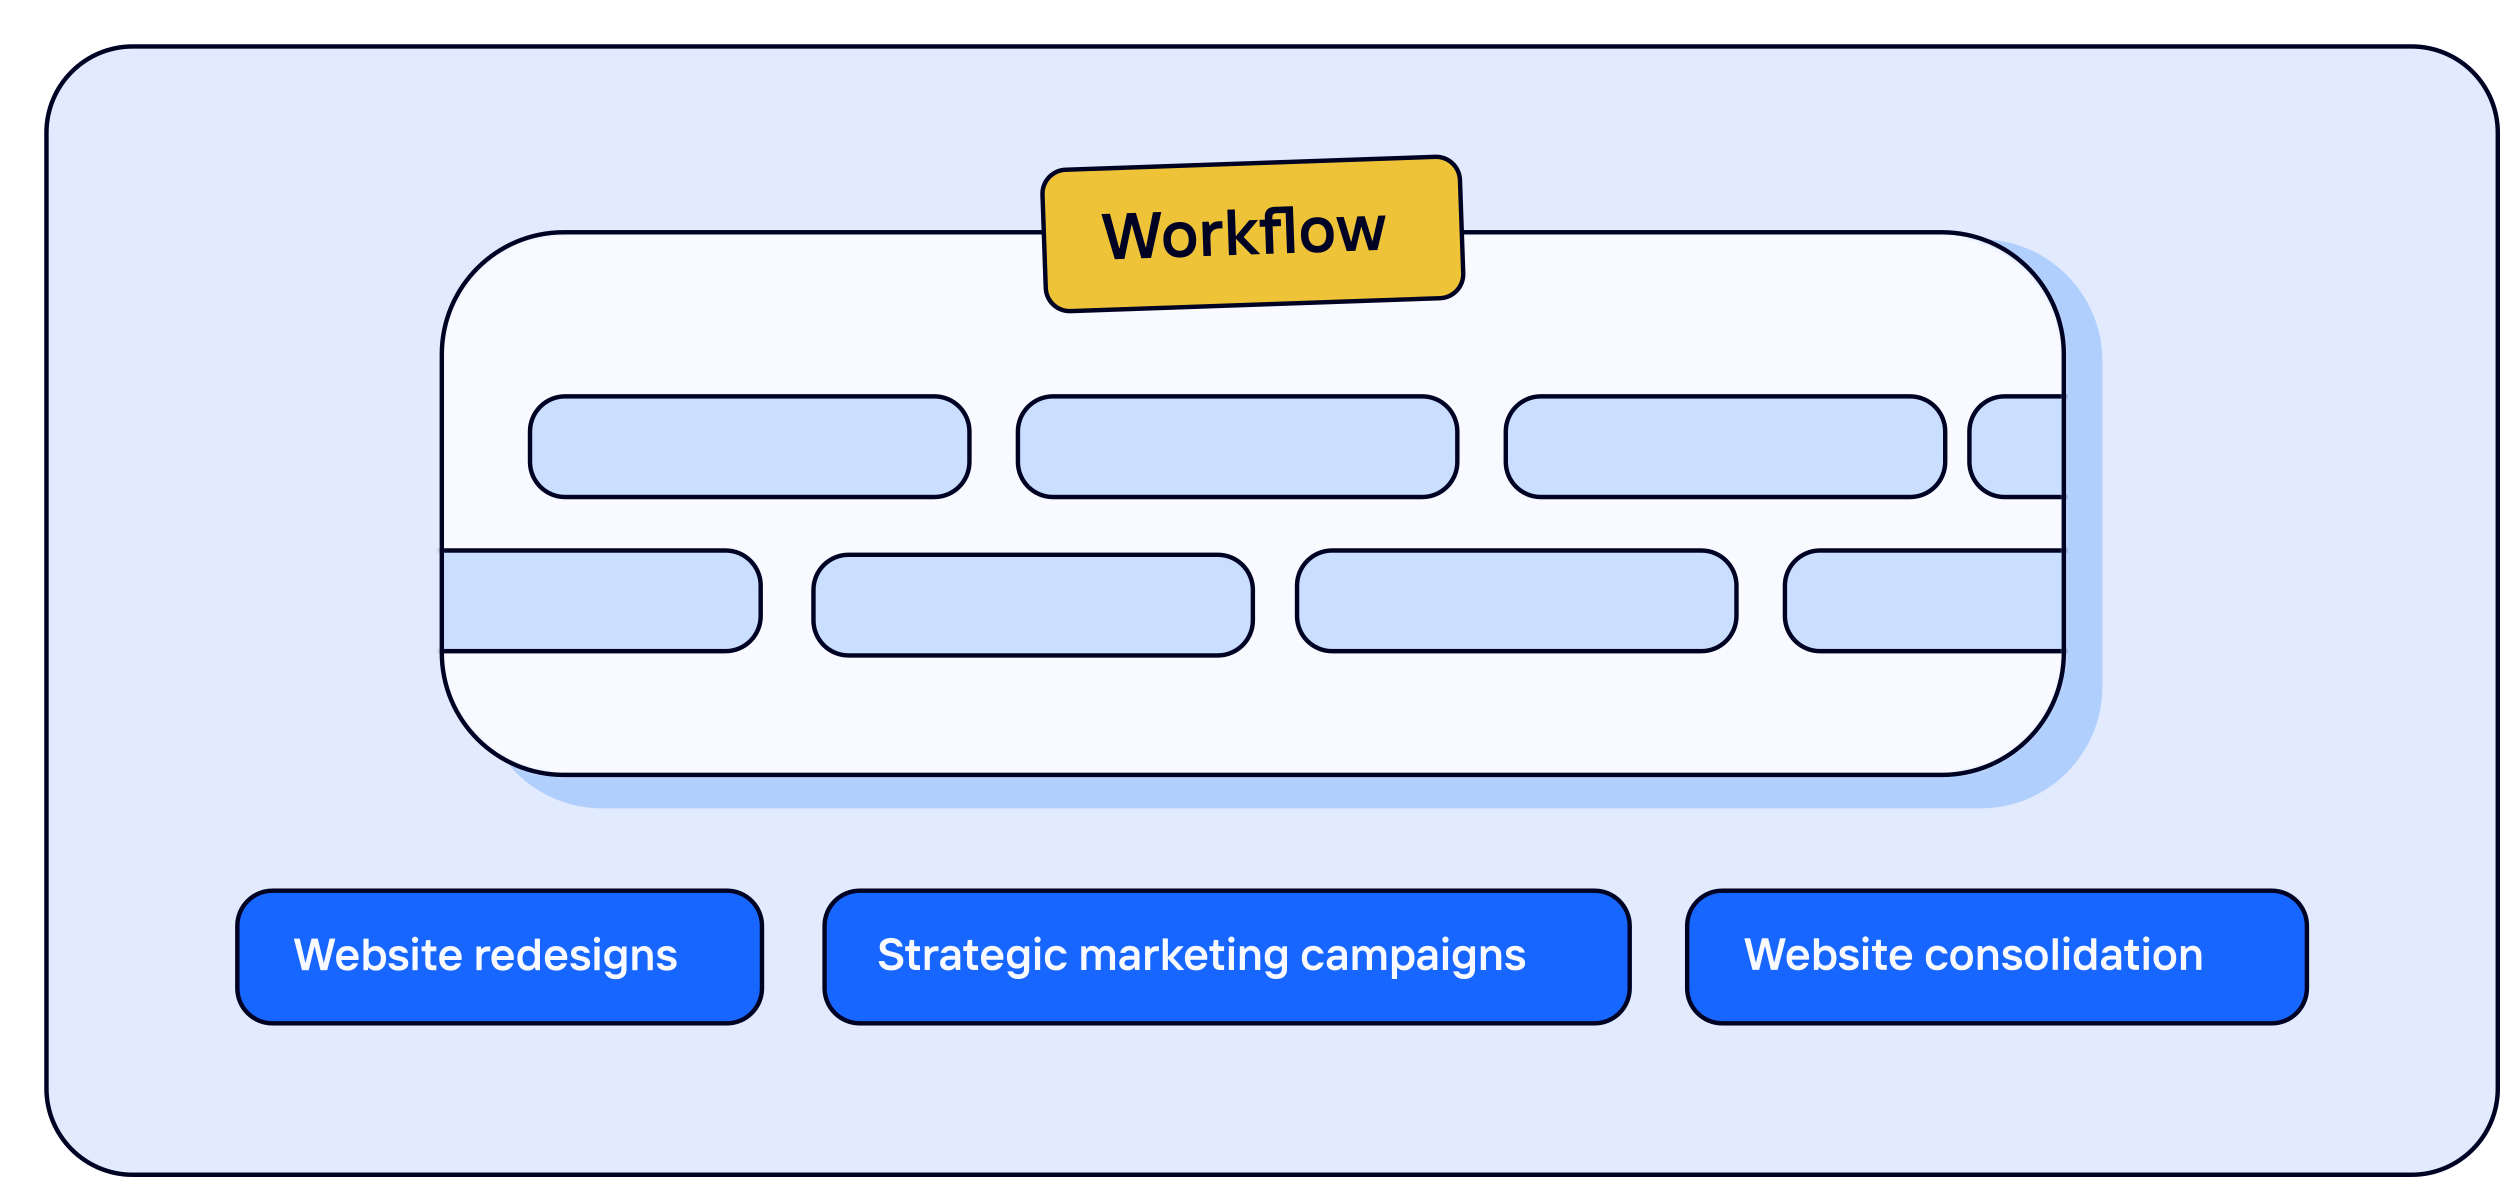
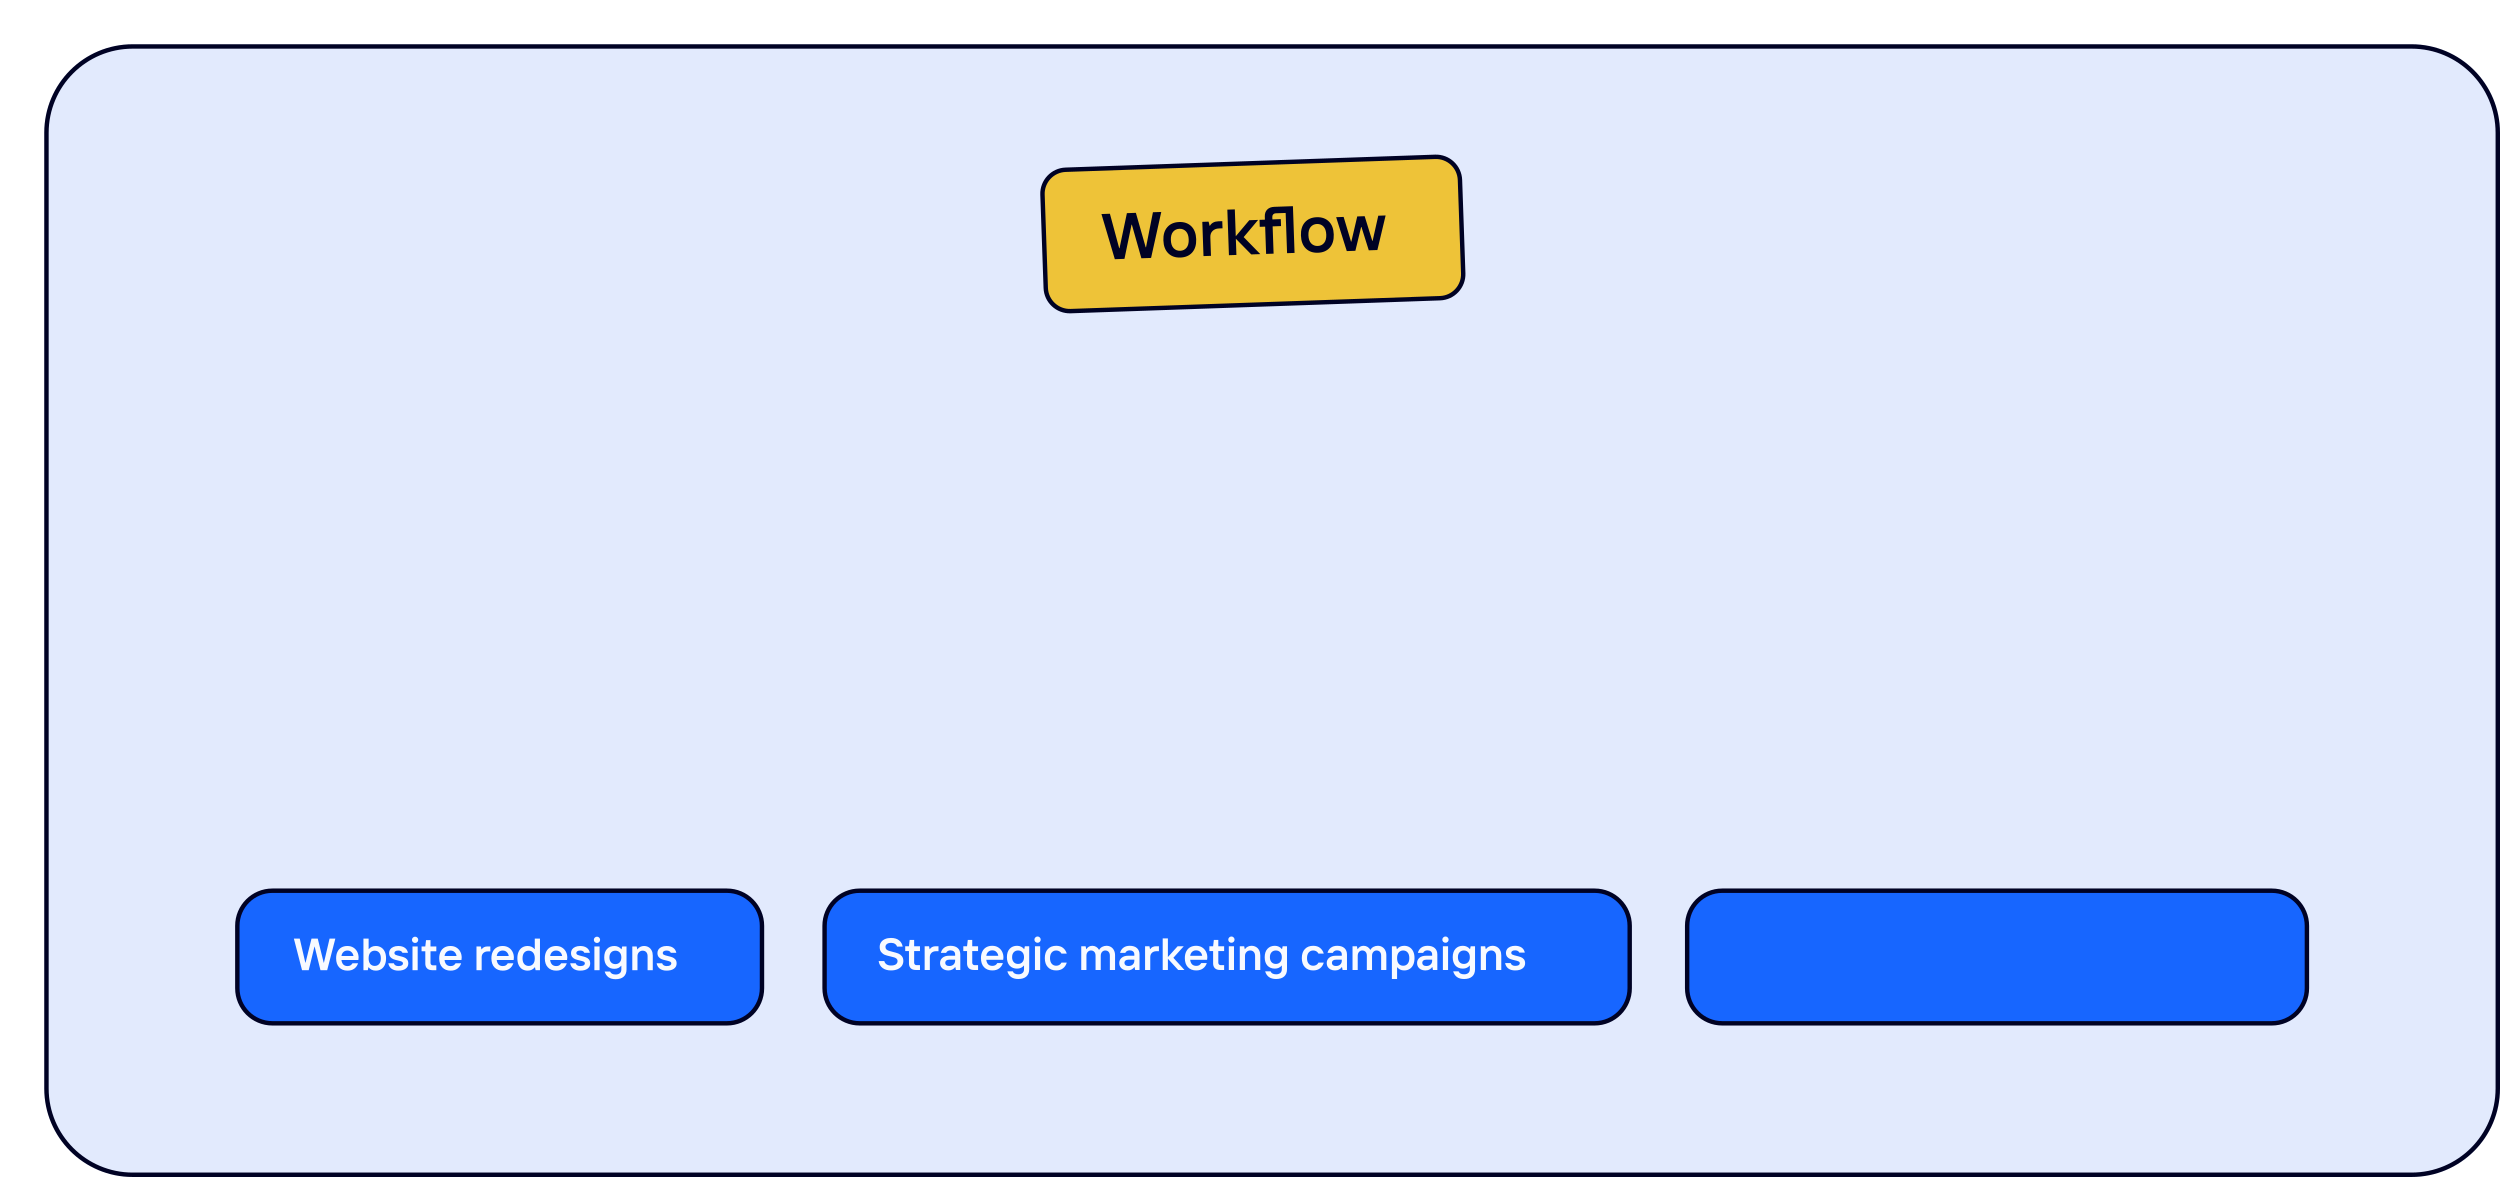
<svg xmlns="http://www.w3.org/2000/svg" width="565" height="266" viewBox="0 0 565 266" fill="none">
  <g filter="url(#filter0_d_2523_352)">
    <path d="M0 20C0 8.954 8.954 0 20 0H535C546.046 0 555 8.954 555 20V236C555 247.046 546.046 256 535 256H20C8.954 256 0 247.046 0 236V20Z" fill="#E2EAFD" />
    <path d="M0.5 20C0.5 9.23 9.23 0.5 20 0.5H535C545.77 0.5 554.5 9.23 554.5 20V236C554.5 246.77 545.77 255.5 535 255.5H20C9.23 255.5 0.5 246.77 0.5 236V20Z" stroke="#000224" />
-     <path opacity="0.22" d="M437.591 44.079H126.131C110.911 44.079 98.572 56.428 98.572 71.662V145.114C98.572 160.348 110.911 172.697 126.131 172.697H437.591C452.812 172.697 465.15 160.348 465.15 145.114V71.662C465.15 56.428 452.812 44.079 437.591 44.079Z" fill="#056DFF" />
    <mask id="mask0_2523_352" style="mask-type:luminance" maskUnits="userSpaceOnUse" x="89" y="42" width="368" height="124">
-       <path d="M428.869 42.874H117.409C102.188 42.874 89.85 55.223 89.85 70.457V137.546C89.85 152.779 102.188 165.128 117.409 165.128H428.869C444.089 165.128 456.428 152.779 456.428 137.546V70.457C456.428 55.223 444.089 42.874 428.869 42.874Z" fill="white" />
-     </mask>
+       </mask>
    <g mask="url(#mask0_2523_352)">
      <path d="M508.431 16.909H37.856C22.636 16.909 10.297 29.258 10.297 44.492V165.193C10.297 180.427 22.636 192.776 37.856 192.776H508.431C523.652 192.776 535.99 180.427 535.99 165.193V44.492C535.99 29.258 523.652 16.909 508.431 16.909Z" fill="#F8FAFF" stroke="#000224" stroke-miterlimit="10" />
      <path d="M117.713 102.328L201.16 102.328C205.541 102.328 209.092 98.774 209.092 94.39V87.516C209.092 83.132 205.541 79.578 201.16 79.578L117.713 79.578C113.333 79.578 109.782 83.132 109.782 87.516V94.39C109.782 98.774 113.333 102.328 117.713 102.328Z" fill="#CADEFF" stroke="#000224" stroke-miterlimit="10" />
      <path d="M227.981 102.328L311.428 102.328C315.808 102.328 319.359 98.774 319.359 94.39V87.516C319.359 83.132 315.808 79.578 311.428 79.578L227.981 79.578C223.6 79.578 220.049 83.132 220.049 87.516V94.39C220.049 98.774 223.6 102.328 227.981 102.328Z" fill="#CADEFF" stroke="#000224" stroke-miterlimit="10" />
      <path d="M338.238 102.328L421.686 102.328C426.066 102.328 429.617 98.774 429.617 94.39V87.516C429.617 83.132 426.066 79.578 421.686 79.578L338.238 79.578C333.858 79.578 330.307 83.132 330.307 87.516V94.39C330.307 98.774 333.858 102.328 338.238 102.328Z" fill="#CADEFF" stroke="#000224" stroke-miterlimit="10" />
      <path d="M443.018 102.328L526.465 102.328C530.845 102.328 534.396 98.774 534.396 94.39V87.516C534.396 83.132 530.845 79.578 526.465 79.578L443.018 79.578C438.637 79.578 435.086 83.132 435.086 87.516V94.39C435.086 98.774 438.637 102.328 443.018 102.328Z" fill="#CADEFF" stroke="#000224" stroke-miterlimit="10" />
      <path d="M70.537 137.165H153.985C158.365 137.165 161.916 133.611 161.916 129.227V122.353C161.916 117.969 158.365 114.415 153.985 114.415L70.537 114.415C66.157 114.415 62.606 117.969 62.606 122.353V129.227C62.606 133.611 66.157 137.165 70.537 137.165Z" fill="#CADEFF" stroke="#000224" stroke-miterlimit="10" />
      <path d="M181.772 138.132H265.219C269.599 138.132 273.15 134.578 273.15 130.194V123.32C273.15 118.936 269.599 115.382 265.219 115.382L181.772 115.382C177.391 115.382 173.84 118.936 173.84 123.32V130.194C173.84 134.578 177.391 138.132 181.772 138.132Z" fill="#CADEFF" stroke="#000224" stroke-miterlimit="10" />
-       <path d="M291.063 137.165H374.51C378.89 137.165 382.441 133.611 382.441 129.227V122.353C382.441 117.969 378.89 114.415 374.51 114.415L291.063 114.415C286.682 114.415 283.131 117.969 283.131 122.353V129.227C283.131 133.611 286.682 137.165 291.063 137.165Z" fill="#CADEFF" stroke="#000224" stroke-miterlimit="10" />
      <path d="M401.321 137.165H484.768C489.148 137.165 492.699 133.611 492.699 129.227V122.353C492.699 117.969 489.148 114.415 484.768 114.415L401.321 114.415C396.94 114.415 393.389 117.969 393.389 122.353V129.227C393.389 133.611 396.94 137.165 401.321 137.165Z" fill="#CADEFF" stroke="#000224" stroke-miterlimit="10" />
    </g>
-     <path d="M428.869 42.494H117.409C102.188 42.494 89.85 54.843 89.85 70.077V137.546C89.85 152.779 102.188 165.129 117.409 165.129H428.869C444.089 165.129 456.428 152.779 456.428 137.546V70.077C456.428 54.843 444.089 42.494 428.869 42.494Z" stroke="#000224" stroke-miterlimit="10" />
    <path d="M314.341 25.444L230.836 28.362C227.841 28.467 225.499 30.981 225.603 33.978L226.34 55.076C226.444 58.073 228.956 60.417 231.951 60.313L315.455 57.394C318.45 57.289 320.792 54.775 320.688 51.778L319.952 30.681C319.847 27.684 317.335 25.339 314.341 25.444Z" fill="#EEC338" stroke="#000224" stroke-miterlimit="10" />
    <path d="M244.126 48.503L241.949 48.579L238.927 38.374L240.839 38.307L242.938 46.099L243.011 46.097L244.679 38.173L246.709 38.102L248.925 45.89L248.999 45.887L250.563 37.967L252.446 37.901L250.143 48.292L247.951 48.369L245.801 40.77L245.727 40.773L244.126 48.503ZM256.772 48.208C255.634 48.248 254.72 47.926 254.028 47.243C253.336 46.56 252.969 45.587 252.924 44.321C252.88 43.056 253.179 42.059 253.822 41.33C254.464 40.6 255.354 40.215 256.492 40.176C257.629 40.136 258.544 40.458 259.235 41.14C259.927 41.823 260.295 42.797 260.339 44.062C260.383 45.327 260.084 46.325 259.442 47.054C258.799 47.784 257.909 48.168 256.772 48.208ZM256.718 46.678C257.317 46.657 257.795 46.429 258.153 45.995C258.511 45.56 258.675 44.935 258.647 44.121C258.619 43.307 258.411 42.696 258.023 42.287C257.636 41.879 257.143 41.685 256.545 41.706C255.956 41.726 255.478 41.954 255.111 42.389C254.753 42.824 254.588 43.448 254.616 44.262C254.645 45.076 254.853 45.688 255.24 46.096C255.637 46.505 256.13 46.699 256.718 46.678ZM261.99 47.878L261.72 40.14L263.147 40.09L263.371 41.025L263.444 41.023C263.824 40.381 264.456 40.045 265.338 40.014L266.236 39.982L266.292 41.601L265.483 41.629C264.875 41.65 264.391 41.844 264.031 42.21C263.68 42.566 263.514 43.033 263.535 43.612L263.681 47.819L261.99 47.878ZM269.43 47.618L267.738 47.677L267.378 37.38L269.07 37.321L269.282 43.396L272.337 39.769L274.338 39.699L271.071 43.584L274.828 47.43L272.784 47.501L269.302 43.955L269.43 47.618ZM282.2 36.596L282.569 47.159L280.877 47.218L280.56 38.127L278.309 38.205C278.074 38.214 277.885 38.294 277.743 38.446C277.601 38.598 277.534 38.792 277.542 39.028L277.562 39.587L279.46 39.52L279.514 41.094L277.617 41.161L277.832 47.325L276.14 47.384L275.925 41.22L274.704 41.263L274.649 39.688L275.87 39.646L275.846 38.954C275.823 38.287 276.001 37.761 276.38 37.374C276.759 36.978 277.301 36.768 278.008 36.743L282.2 36.596ZM287.86 47.121C286.723 47.161 285.808 46.84 285.117 46.157C284.425 45.474 284.057 44.5 284.013 43.235C283.969 41.97 284.268 40.972 284.91 40.243C285.552 39.514 286.442 39.129 287.58 39.089C288.718 39.049 289.632 39.371 290.324 40.054C291.015 40.737 291.383 41.711 291.427 42.976C291.472 44.241 291.172 45.238 290.53 45.968C289.888 46.697 288.998 47.082 287.86 47.121ZM287.807 45.591C288.405 45.571 288.883 45.343 289.241 44.908C289.599 44.473 289.764 43.849 289.736 43.035C289.707 42.221 289.499 41.609 289.112 41.201C288.725 40.792 288.232 40.598 287.633 40.619C287.045 40.64 286.567 40.867 286.199 41.303C285.841 41.737 285.676 42.362 285.705 43.176C285.733 43.99 285.941 44.601 286.328 45.01C286.726 45.418 287.218 45.612 287.807 45.591ZM296.314 46.679L294.373 46.746L291.97 39.083L293.661 39.024L295.329 44.607L295.403 44.604L296.736 38.916L298.413 38.858L300.14 44.439L300.213 44.436L301.488 38.75L303.15 38.692L301.287 46.505L299.345 46.573L297.688 41.299L297.614 41.301L296.314 46.679Z" fill="#000224" />
    <path d="M51.57 221.271H154.276C158.656 221.271 162.207 217.717 162.207 213.333V199.238C162.207 194.854 158.656 191.3 154.276 191.3H51.57C47.189 191.3 43.638 194.854 43.638 199.238V213.333C43.638 217.717 47.189 221.271 51.57 221.271Z" fill="#1766FF" stroke="#000224" stroke-miterlimit="10" />
    <path d="M59.77 209.26H58.26L56.414 202.12H57.74L59.005 207.567H59.056L60.402 202.12H61.81L63.156 207.567H63.207L64.482 202.12H65.788L63.942 209.26H62.422L61.116 203.946H61.065L59.77 209.26ZM71.043 206.414C71.043 206.604 71.026 206.785 70.992 206.955H67.167C67.222 207.403 67.365 207.747 67.596 207.985C67.827 208.216 68.14 208.332 68.534 208.332C68.813 208.332 69.037 208.281 69.207 208.179C69.384 208.07 69.537 207.91 69.666 207.699H70.921C70.765 208.196 70.486 208.597 70.085 208.903C69.683 209.209 69.167 209.362 68.534 209.362C67.745 209.362 67.12 209.117 66.657 208.627C66.195 208.138 65.964 207.454 65.964 206.577C65.964 205.992 66.069 205.493 66.28 205.078C66.491 204.656 66.787 204.337 67.167 204.119C67.555 203.901 68.004 203.793 68.514 203.793C69.031 203.793 69.479 203.912 69.86 204.15C70.241 204.388 70.533 204.707 70.737 205.108C70.941 205.503 71.043 205.938 71.043 206.414ZM69.881 206.057C69.833 205.717 69.69 205.428 69.452 205.19C69.221 204.945 68.908 204.823 68.514 204.823C68.147 204.823 67.844 204.935 67.606 205.159C67.375 205.377 67.229 205.676 67.167 206.057H69.881ZM74.921 209.362C74.561 209.362 74.245 209.294 73.973 209.158C73.708 209.022 73.487 208.838 73.31 208.607H73.259L73.126 209.26H72.137V202.12H73.31V204.496H73.361C73.517 204.299 73.725 204.133 73.983 203.997C74.241 203.861 74.554 203.793 74.921 203.793C75.377 203.793 75.778 203.901 76.125 204.119C76.479 204.33 76.754 204.646 76.951 205.068C77.148 205.482 77.247 205.986 77.247 206.577C77.247 207.169 77.148 207.675 76.951 208.097C76.754 208.512 76.479 208.828 76.125 209.046C75.778 209.256 75.377 209.362 74.921 209.362ZM74.687 208.301C75.102 208.301 75.435 208.155 75.686 207.862C75.945 207.57 76.074 207.142 76.074 206.577C76.074 206.013 75.945 205.584 75.686 205.292C75.435 205 75.102 204.853 74.687 204.853C74.279 204.853 73.946 205 73.687 205.292C73.436 205.584 73.31 206.013 73.31 206.577C73.31 207.142 73.436 207.57 73.687 207.862C73.946 208.155 74.279 208.301 74.687 208.301ZM80.009 209.362C79.383 209.362 78.873 209.216 78.479 208.923C78.091 208.631 77.85 208.223 77.754 207.699H79.009C79.057 207.89 79.169 208.043 79.346 208.158C79.529 208.274 79.75 208.332 80.009 208.332C80.376 208.332 80.644 208.277 80.814 208.168C80.984 208.053 81.07 207.91 81.07 207.74C81.07 207.55 80.974 207.41 80.784 207.322C80.6 207.233 80.315 207.148 79.927 207.067C79.519 206.978 79.179 206.883 78.907 206.781C78.642 206.679 78.414 206.516 78.224 206.292C78.033 206.06 77.938 205.751 77.938 205.363C77.938 205.071 78.02 204.806 78.183 204.568C78.346 204.33 78.584 204.143 78.897 204.007C79.21 203.864 79.58 203.793 80.009 203.793C80.607 203.793 81.097 203.925 81.478 204.19C81.865 204.456 82.106 204.836 82.202 205.333H80.947C80.9 205.183 80.797 205.061 80.641 204.966C80.492 204.87 80.281 204.823 80.009 204.823C79.73 204.823 79.516 204.874 79.366 204.976C79.216 205.071 79.142 205.2 79.142 205.363C79.142 205.561 79.234 205.703 79.417 205.792C79.608 205.88 79.903 205.972 80.305 206.067C80.713 206.156 81.046 206.251 81.304 206.353C81.569 206.448 81.797 206.608 81.987 206.832C82.178 207.057 82.273 207.359 82.273 207.74C82.273 208.236 82.073 208.631 81.671 208.923C81.277 209.216 80.723 209.362 80.009 209.362ZM84.395 209.26H83.222V203.895H84.395V209.26ZM83.814 203.109C83.617 203.109 83.447 203.041 83.304 202.905C83.168 202.769 83.1 202.603 83.1 202.405C83.1 202.208 83.168 202.042 83.304 201.906C83.44 201.763 83.61 201.691 83.814 201.691C84.011 201.691 84.177 201.763 84.314 201.906C84.45 202.042 84.517 202.208 84.517 202.405C84.517 202.603 84.45 202.769 84.314 202.905C84.177 203.041 84.011 203.109 83.814 203.109ZM87.671 209.26C87.181 209.26 86.801 209.131 86.529 208.872C86.257 208.607 86.121 208.243 86.121 207.781V204.986H85.274V203.895H86.121L86.284 202.467H87.294V203.895H88.609V204.986H87.294V207.618C87.294 207.781 87.345 207.913 87.447 208.015C87.549 208.117 87.681 208.168 87.844 208.168H88.609V209.26H87.671ZM94.342 206.414C94.342 206.604 94.325 206.785 94.291 206.955H90.466C90.52 207.403 90.663 207.747 90.894 207.985C91.126 208.216 91.438 208.332 91.833 208.332C92.112 208.332 92.336 208.281 92.506 208.179C92.683 208.07 92.836 207.91 92.965 207.699H94.22C94.063 208.196 93.784 208.597 93.383 208.903C92.982 209.209 92.465 209.362 91.833 209.362C91.044 209.362 90.418 209.117 89.956 208.627C89.494 208.138 89.262 207.454 89.262 206.577C89.262 205.992 89.368 205.493 89.579 205.078C89.789 204.656 90.085 204.337 90.466 204.119C90.854 203.901 91.302 203.793 91.812 203.793C92.329 203.793 92.778 203.912 93.159 204.15C93.54 204.388 93.832 204.707 94.036 205.108C94.24 205.503 94.342 205.938 94.342 206.414ZM93.179 206.057C93.132 205.717 92.989 205.428 92.751 205.19C92.52 204.945 92.207 204.823 91.812 204.823C91.445 204.823 91.143 204.935 90.905 205.159C90.673 205.377 90.527 205.676 90.466 206.057H93.179ZM97.685 209.26V203.895H98.675L98.807 204.547H98.858C99.137 204.112 99.583 203.895 100.195 203.895H100.817V205.017H100.256C99.834 205.017 99.494 205.139 99.236 205.384C98.984 205.622 98.858 205.941 98.858 206.343V209.26H97.685ZM106.136 206.414C106.136 206.604 106.119 206.785 106.085 206.955H102.26C102.314 207.403 102.457 207.747 102.688 207.985C102.919 208.216 103.232 208.332 103.627 208.332C103.905 208.332 104.13 208.281 104.3 208.179C104.477 208.07 104.63 207.91 104.759 207.699H106.013C105.857 208.196 105.578 208.597 105.177 208.903C104.776 209.209 104.259 209.362 103.627 209.362C102.838 209.362 102.212 209.117 101.75 208.627C101.287 208.138 101.056 207.454 101.056 206.577C101.056 205.992 101.162 205.493 101.372 205.078C101.583 204.656 101.879 204.337 102.26 204.119C102.647 203.901 103.096 203.793 103.606 203.793C104.123 203.793 104.572 203.912 104.953 204.15C105.333 204.388 105.626 204.707 105.83 205.108C106.034 205.503 106.136 205.938 106.136 206.414ZM104.973 206.057C104.925 205.717 104.783 205.428 104.545 205.19C104.313 204.945 104.001 204.823 103.606 204.823C103.239 204.823 102.936 204.935 102.698 205.159C102.467 205.377 102.321 205.676 102.26 206.057H104.973ZM109.249 209.362C108.793 209.362 108.389 209.256 108.035 209.046C107.688 208.828 107.416 208.512 107.219 208.097C107.022 207.675 106.923 207.169 106.923 206.577C106.923 205.986 107.022 205.482 107.219 205.068C107.416 204.646 107.688 204.33 108.035 204.119C108.389 203.901 108.793 203.793 109.249 203.793C109.609 203.793 109.919 203.861 110.177 203.997C110.442 204.133 110.653 204.299 110.809 204.496H110.86V202.12H112.033V209.26H111.044L110.911 208.607H110.86C110.684 208.838 110.459 209.022 110.187 209.158C109.922 209.294 109.609 209.362 109.249 209.362ZM109.473 208.301C109.888 208.301 110.221 208.155 110.473 207.862C110.731 207.57 110.86 207.142 110.86 206.577C110.86 206.013 110.731 205.584 110.473 205.292C110.221 205 109.888 204.853 109.473 204.853C109.065 204.853 108.732 205 108.474 205.292C108.222 205.584 108.096 206.013 108.096 206.577C108.096 207.142 108.222 207.57 108.474 207.862C108.732 208.155 109.065 208.301 109.473 208.301ZM118.208 206.414C118.208 206.604 118.191 206.785 118.157 206.955H114.332C114.387 207.403 114.53 207.747 114.761 207.985C114.992 208.216 115.305 208.332 115.699 208.332C115.978 208.332 116.202 208.281 116.372 208.179C116.549 208.07 116.702 207.91 116.831 207.699H118.086C117.93 208.196 117.651 208.597 117.25 208.903C116.848 209.209 116.332 209.362 115.699 209.362C114.91 209.362 114.285 209.117 113.822 208.627C113.36 208.138 113.129 207.454 113.129 206.577C113.129 205.992 113.234 205.493 113.445 205.078C113.656 204.656 113.952 204.337 114.332 204.119C114.72 203.901 115.169 203.793 115.679 203.793C116.196 203.793 116.644 203.912 117.025 204.15C117.406 204.388 117.698 204.707 117.902 205.108C118.106 205.503 118.208 205.938 118.208 206.414ZM117.046 206.057C116.998 205.717 116.855 205.428 116.617 205.19C116.386 204.945 116.073 204.823 115.679 204.823C115.312 204.823 115.009 204.935 114.771 205.159C114.54 205.377 114.394 205.676 114.332 206.057H117.046ZM121.117 209.362C120.492 209.362 119.982 209.216 119.587 208.923C119.2 208.631 118.958 208.223 118.863 207.699H120.118C120.165 207.89 120.278 208.043 120.454 208.158C120.638 208.274 120.859 208.332 121.117 208.332C121.485 208.332 121.753 208.277 121.923 208.168C122.093 208.053 122.178 207.91 122.178 207.74C122.178 207.55 122.083 207.41 121.893 207.322C121.709 207.233 121.423 207.148 121.036 207.067C120.628 206.978 120.288 206.883 120.016 206.781C119.751 206.679 119.523 206.516 119.332 206.292C119.142 206.06 119.047 205.751 119.047 205.363C119.047 205.071 119.128 204.806 119.292 204.568C119.455 204.33 119.693 204.143 120.006 204.007C120.318 203.864 120.689 203.793 121.117 203.793C121.716 203.793 122.205 203.925 122.586 204.19C122.974 204.456 123.215 204.836 123.31 205.333H122.056C122.008 205.183 121.906 205.061 121.75 204.966C121.6 204.87 121.389 204.823 121.117 204.823C120.839 204.823 120.624 204.874 120.475 204.976C120.325 205.071 120.25 205.2 120.25 205.363C120.25 205.561 120.342 205.703 120.526 205.792C120.716 205.88 121.012 205.972 121.413 206.067C121.821 206.156 122.154 206.251 122.413 206.353C122.678 206.448 122.906 206.608 123.096 206.832C123.287 207.057 123.382 207.359 123.382 207.74C123.382 208.236 123.181 208.631 122.78 208.923C122.386 209.216 121.831 209.362 121.117 209.362ZM125.504 209.26H124.331V203.895H125.504V209.26ZM124.923 203.109C124.725 203.109 124.555 203.041 124.413 202.905C124.277 202.769 124.209 202.603 124.209 202.405C124.209 202.208 124.277 202.042 124.413 201.906C124.549 201.763 124.719 201.691 124.923 201.691C125.12 201.691 125.286 201.763 125.422 201.906C125.558 202.042 125.626 202.208 125.626 202.405C125.626 202.603 125.558 202.769 125.422 202.905C125.286 203.041 125.12 203.109 124.923 203.109ZM129.127 211.3C128.447 211.3 127.903 211.147 127.495 210.841C127.093 210.535 126.815 210.11 126.658 209.566H127.882C127.964 209.783 128.11 209.95 128.321 210.066C128.538 210.181 128.807 210.239 129.127 210.239C129.528 210.239 129.844 210.14 130.075 209.943C130.306 209.746 130.422 209.464 130.422 209.097V208.27H130.371C130.228 208.461 130.024 208.624 129.759 208.76C129.494 208.889 129.191 208.954 128.851 208.954C128.158 208.954 127.6 208.729 127.178 208.281C126.764 207.825 126.556 207.189 126.556 206.373C126.556 205.557 126.764 204.925 127.178 204.476C127.6 204.02 128.158 203.793 128.851 203.793C129.184 203.793 129.487 203.861 129.759 203.997C130.031 204.133 130.252 204.309 130.422 204.527H130.473L130.616 203.895H131.595V209.097C131.595 209.804 131.381 210.348 130.952 210.729C130.531 211.109 129.922 211.3 129.127 211.3ZM129.076 207.893C129.484 207.893 129.81 207.757 130.055 207.485C130.3 207.213 130.422 206.842 130.422 206.373C130.422 205.897 130.3 205.527 130.055 205.261C129.817 204.989 129.49 204.853 129.076 204.853C128.668 204.853 128.341 204.989 128.096 205.261C127.852 205.527 127.729 205.897 127.729 206.373C127.729 206.842 127.852 207.213 128.096 207.485C128.341 207.757 128.668 207.893 129.076 207.893ZM132.897 209.26V203.895H133.887L134.019 204.547H134.07C134.24 204.296 134.455 204.109 134.713 203.986C134.971 203.857 135.247 203.793 135.539 203.793C135.927 203.793 136.27 203.881 136.569 204.058C136.869 204.228 137.103 204.479 137.273 204.813C137.443 205.139 137.528 205.523 137.528 205.965V209.26H136.355V206.088C136.355 205.7 136.253 205.397 136.049 205.18C135.852 204.962 135.583 204.853 135.243 204.853C134.903 204.853 134.621 204.972 134.397 205.21C134.179 205.442 134.07 205.734 134.07 206.088V209.26H132.897ZM140.651 209.362C140.025 209.362 139.515 209.216 139.121 208.923C138.733 208.631 138.492 208.223 138.397 207.699H139.651C139.699 207.89 139.811 208.043 139.988 208.158C140.171 208.274 140.392 208.332 140.651 208.332C141.018 208.332 141.287 208.277 141.457 208.168C141.627 208.053 141.712 207.91 141.712 207.74C141.712 207.55 141.616 207.41 141.426 207.322C141.242 207.233 140.957 207.148 140.569 207.067C140.161 206.978 139.821 206.883 139.549 206.781C139.284 206.679 139.056 206.516 138.866 206.292C138.675 206.06 138.58 205.751 138.58 205.363C138.58 205.071 138.662 204.806 138.825 204.568C138.988 204.33 139.226 204.143 139.539 204.007C139.852 203.864 140.222 203.793 140.651 203.793C141.249 203.793 141.739 203.925 142.12 204.19C142.507 204.456 142.749 204.836 142.844 205.333H141.589C141.542 205.183 141.44 205.061 141.283 204.966C141.134 204.87 140.923 204.823 140.651 204.823C140.372 204.823 140.158 204.874 140.008 204.976C139.859 205.071 139.784 205.2 139.784 205.363C139.784 205.561 139.876 205.703 140.059 205.792C140.25 205.88 140.545 205.972 140.947 206.067C141.355 206.156 141.688 206.251 141.946 206.353C142.211 206.448 142.439 206.608 142.63 206.832C142.82 207.057 142.915 207.359 142.915 207.74C142.915 208.236 142.715 208.631 142.313 208.923C141.919 209.216 141.365 209.362 140.651 209.362Z" fill="#F8FAFF" />
    <path d="M379.23 221.271L503.43 221.271C507.81 221.271 511.361 217.717 511.361 213.333V199.238C511.361 194.854 507.81 191.3 503.43 191.3L379.23 191.3C374.85 191.3 371.299 194.854 371.299 199.238V213.333C371.299 217.717 374.85 221.271 379.23 221.271Z" fill="#1766FF" stroke="#000224" stroke-miterlimit="10" />
-     <path d="M387.571 209.184H386.061L384.215 202.044H385.541L386.806 207.49H386.857L388.203 202.044H389.611L390.957 207.49H391.008L392.283 202.044H393.589L391.742 209.184H390.223L388.917 203.869H388.866L387.571 209.184ZM398.844 206.338C398.844 206.528 398.827 206.708 398.793 206.878H394.968C395.023 207.327 395.165 207.671 395.397 207.909C395.628 208.14 395.941 208.255 396.335 208.255C396.614 208.255 396.838 208.204 397.008 208.102C397.185 207.994 397.338 207.834 397.467 207.623H398.722C398.565 208.119 398.287 208.521 397.885 208.827C397.484 209.133 396.967 209.286 396.335 209.286C395.546 209.286 394.921 209.041 394.458 208.551C393.996 208.062 393.765 207.378 393.765 206.501C393.765 205.916 393.87 205.416 394.081 205.002C394.292 204.58 394.587 204.26 394.968 204.043C395.356 203.825 395.805 203.716 396.315 203.716C396.831 203.716 397.28 203.835 397.661 204.073C398.042 204.311 398.334 204.631 398.538 205.032C398.742 205.427 398.844 205.862 398.844 206.338ZM397.681 205.981C397.634 205.641 397.491 205.352 397.253 205.114C397.022 204.869 396.709 204.747 396.315 204.747C395.947 204.747 395.645 204.859 395.407 205.083C395.176 205.301 395.029 205.6 394.968 205.981H397.681ZM402.722 209.286C402.362 209.286 402.046 209.218 401.774 209.082C401.508 208.946 401.287 208.762 401.111 208.531H401.06L400.927 209.184H399.938V202.044H401.111V204.42H401.162C401.318 204.223 401.525 204.056 401.784 203.92C402.042 203.784 402.355 203.716 402.722 203.716C403.178 203.716 403.579 203.825 403.926 204.043C404.279 204.254 404.555 204.57 404.752 204.991C404.949 205.406 405.048 205.909 405.048 206.501C405.048 207.093 404.949 207.599 404.752 208.021C404.555 208.436 404.279 208.752 403.926 208.969C403.579 209.18 403.178 209.286 402.722 209.286ZM402.488 208.225C402.902 208.225 403.236 208.079 403.487 207.786C403.746 207.494 403.875 207.065 403.875 206.501C403.875 205.937 403.746 205.508 403.487 205.216C403.236 204.923 402.902 204.777 402.488 204.777C402.08 204.777 401.746 204.923 401.488 205.216C401.236 205.508 401.111 205.937 401.111 206.501C401.111 207.065 401.236 207.494 401.488 207.786C401.746 208.079 402.08 208.225 402.488 208.225ZM407.809 209.286C407.184 209.286 406.674 209.139 406.279 208.847C405.892 208.555 405.65 208.147 405.555 207.623H406.81C406.857 207.813 406.97 207.966 407.146 208.082C407.33 208.198 407.551 208.255 407.809 208.255C408.177 208.255 408.445 208.201 408.615 208.092C408.785 207.977 408.87 207.834 408.87 207.664C408.87 207.473 408.775 207.334 408.585 207.246C408.401 207.157 408.115 207.072 407.728 206.991C407.32 206.902 406.98 206.807 406.708 206.705C406.443 206.603 406.215 206.44 406.024 206.215C405.834 205.984 405.739 205.675 405.739 205.287C405.739 204.995 405.82 204.73 405.984 204.492C406.147 204.254 406.385 204.067 406.698 203.931C407.01 203.788 407.381 203.716 407.809 203.716C408.408 203.716 408.897 203.849 409.278 204.114C409.666 204.379 409.907 204.76 410.002 205.257H408.748C408.7 205.107 408.598 204.985 408.442 204.889C408.292 204.794 408.081 204.747 407.809 204.747C407.531 204.747 407.316 204.798 407.167 204.9C407.017 204.995 406.942 205.124 406.942 205.287C406.942 205.484 407.034 205.627 407.218 205.716C407.408 205.804 407.704 205.896 408.105 205.991C408.513 206.079 408.846 206.175 409.105 206.277C409.37 206.372 409.598 206.532 409.788 206.756C409.979 206.98 410.074 207.283 410.074 207.664C410.074 208.16 409.873 208.555 409.472 208.847C409.078 209.139 408.523 209.286 407.809 209.286ZM412.196 209.184H411.023V203.818H412.196V209.184ZM411.615 203.033C411.417 203.033 411.247 202.965 411.105 202.829C410.969 202.693 410.901 202.526 410.901 202.329C410.901 202.132 410.969 201.965 411.105 201.829C411.241 201.687 411.411 201.615 411.615 201.615C411.812 201.615 411.978 201.687 412.114 201.829C412.25 201.965 412.318 202.132 412.318 202.329C412.318 202.526 412.25 202.693 412.114 202.829C411.978 202.965 411.812 203.033 411.615 203.033ZM415.472 209.184C414.982 209.184 414.601 209.054 414.329 208.796C414.057 208.531 413.921 208.167 413.921 207.705V204.91H413.075V203.818H413.921L414.085 202.39H415.094V203.818H416.41V204.91H415.094V207.541C415.094 207.705 415.145 207.837 415.247 207.939C415.349 208.041 415.482 208.092 415.645 208.092H416.41V209.184H415.472ZM422.143 206.338C422.143 206.528 422.126 206.708 422.092 206.878H418.267C418.321 207.327 418.464 207.671 418.695 207.909C418.926 208.14 419.239 208.255 419.634 208.255C419.912 208.255 420.137 208.204 420.307 208.102C420.484 207.994 420.637 207.834 420.766 207.623H422.02C421.864 208.119 421.585 208.521 421.184 208.827C420.783 209.133 420.266 209.286 419.634 209.286C418.845 209.286 418.219 209.041 417.757 208.551C417.294 208.062 417.063 207.378 417.063 206.501C417.063 205.916 417.169 205.416 417.379 205.002C417.59 204.58 417.886 204.26 418.267 204.043C418.654 203.825 419.103 203.716 419.613 203.716C420.13 203.716 420.579 203.835 420.96 204.073C421.34 204.311 421.633 204.631 421.837 205.032C422.041 205.427 422.143 205.862 422.143 206.338ZM420.98 205.981C420.932 205.641 420.79 205.352 420.552 205.114C420.32 204.869 420.008 204.747 419.613 204.747C419.246 204.747 418.943 204.859 418.705 205.083C418.474 205.301 418.328 205.6 418.267 205.981H420.98ZM427.802 209.286C427.013 209.286 426.387 209.041 425.925 208.551C425.462 208.062 425.231 207.378 425.231 206.501C425.231 205.624 425.462 204.94 425.925 204.451C426.387 203.961 427.013 203.716 427.802 203.716C428.441 203.716 428.958 203.876 429.352 204.196C429.753 204.515 430.032 204.944 430.188 205.481H428.995C428.737 205.012 428.339 204.777 427.802 204.777C427.387 204.777 427.05 204.927 426.792 205.226C426.533 205.525 426.404 205.95 426.404 206.501C426.404 207.052 426.533 207.477 426.792 207.776C427.05 208.075 427.387 208.225 427.802 208.225C428.339 208.225 428.737 207.99 428.995 207.521H430.188C430.032 208.058 429.753 208.487 429.352 208.806C428.951 209.126 428.434 209.286 427.802 209.286ZM433.33 209.286C432.541 209.286 431.916 209.041 431.453 208.551C430.991 208.062 430.76 207.378 430.76 206.501C430.76 205.624 430.991 204.94 431.453 204.451C431.916 203.961 432.541 203.716 433.33 203.716C434.119 203.716 434.744 203.961 435.207 204.451C435.669 204.94 435.9 205.624 435.9 206.501C435.9 207.378 435.669 208.062 435.207 208.551C434.744 209.041 434.119 209.286 433.33 209.286ZM433.33 208.225C433.745 208.225 434.081 208.079 434.34 207.786C434.598 207.494 434.727 207.065 434.727 206.501C434.727 205.937 434.598 205.508 434.34 205.216C434.081 204.923 433.745 204.777 433.33 204.777C432.922 204.777 432.585 204.923 432.32 205.216C432.062 205.508 431.933 205.937 431.933 206.501C431.933 207.065 432.062 207.494 432.32 207.786C432.585 208.079 432.922 208.225 433.33 208.225ZM436.951 209.184V203.818H437.941L438.073 204.471H438.124C438.294 204.22 438.508 204.033 438.767 203.91C439.025 203.781 439.301 203.716 439.593 203.716C439.981 203.716 440.324 203.805 440.623 203.982C440.922 204.152 441.157 204.403 441.327 204.736C441.497 205.063 441.582 205.447 441.582 205.889V209.184H440.409V206.011C440.409 205.624 440.307 205.321 440.103 205.104C439.906 204.886 439.637 204.777 439.297 204.777C438.957 204.777 438.675 204.896 438.451 205.134C438.233 205.365 438.124 205.658 438.124 206.011V209.184H436.951ZM444.705 209.286C444.079 209.286 443.569 209.139 443.175 208.847C442.787 208.555 442.546 208.147 442.451 207.623H443.705C443.753 207.813 443.865 207.966 444.042 208.082C444.225 208.198 444.446 208.255 444.705 208.255C445.072 208.255 445.341 208.201 445.511 208.092C445.681 207.977 445.766 207.834 445.766 207.664C445.766 207.473 445.67 207.334 445.48 207.246C445.296 207.157 445.011 207.072 444.623 206.991C444.215 206.902 443.875 206.807 443.603 206.705C443.338 206.603 443.11 206.44 442.92 206.215C442.729 205.984 442.634 205.675 442.634 205.287C442.634 204.995 442.716 204.73 442.879 204.492C443.042 204.254 443.28 204.067 443.593 203.931C443.906 203.788 444.276 203.716 444.705 203.716C445.303 203.716 445.793 203.849 446.174 204.114C446.561 204.379 446.803 204.76 446.898 205.257H445.643C445.596 205.107 445.494 204.985 445.337 204.889C445.188 204.794 444.977 204.747 444.705 204.747C444.426 204.747 444.212 204.798 444.062 204.9C443.913 204.995 443.838 205.124 443.838 205.287C443.838 205.484 443.93 205.627 444.113 205.716C444.304 205.804 444.599 205.896 445.001 205.991C445.409 206.079 445.742 206.175 446 206.277C446.265 206.372 446.493 206.532 446.684 206.756C446.874 206.98 446.969 207.283 446.969 207.664C446.969 208.16 446.769 208.555 446.367 208.847C445.973 209.139 445.419 209.286 444.705 209.286ZM450.234 209.286C449.445 209.286 448.819 209.041 448.357 208.551C447.894 208.062 447.663 207.378 447.663 206.501C447.663 205.624 447.894 204.94 448.357 204.451C448.819 203.961 449.445 203.716 450.234 203.716C451.022 203.716 451.648 203.961 452.11 204.451C452.573 204.94 452.804 205.624 452.804 206.501C452.804 207.378 452.573 208.062 452.11 208.551C451.648 209.041 451.022 209.286 450.234 209.286ZM450.234 208.225C450.648 208.225 450.985 208.079 451.243 207.786C451.502 207.494 451.631 207.065 451.631 206.501C451.631 205.937 451.502 205.508 451.243 205.216C450.985 204.923 450.648 204.777 450.234 204.777C449.826 204.777 449.489 204.923 449.224 205.216C448.965 205.508 448.836 205.937 448.836 206.501C448.836 207.065 448.965 207.494 449.224 207.786C449.489 208.079 449.826 208.225 450.234 208.225ZM455.079 209.184H453.906V202.044H455.079V209.184ZM457.608 209.184H456.435V203.818H457.608V209.184ZM457.026 203.033C456.829 203.033 456.659 202.965 456.516 202.829C456.38 202.693 456.312 202.526 456.312 202.329C456.312 202.132 456.38 201.965 456.516 201.829C456.652 201.687 456.822 201.615 457.026 201.615C457.224 201.615 457.39 201.687 457.526 201.829C457.662 201.965 457.73 202.132 457.73 202.329C457.73 202.526 457.662 202.693 457.526 202.829C457.39 202.965 457.224 203.033 457.026 203.033ZM460.986 209.286C460.53 209.286 460.126 209.18 459.772 208.969C459.425 208.752 459.153 208.436 458.956 208.021C458.759 207.599 458.66 207.093 458.66 206.501C458.66 205.909 458.759 205.406 458.956 204.991C459.153 204.57 459.425 204.254 459.772 204.043C460.126 203.825 460.53 203.716 460.986 203.716C461.346 203.716 461.656 203.784 461.914 203.92C462.179 204.056 462.39 204.223 462.546 204.42H462.597V202.044H463.77V209.184H462.781L462.648 208.531H462.597C462.421 208.762 462.196 208.946 461.924 209.082C461.659 209.218 461.346 209.286 460.986 209.286ZM461.21 208.225C461.625 208.225 461.958 208.079 462.21 207.786C462.468 207.494 462.597 207.065 462.597 206.501C462.597 205.937 462.468 205.508 462.21 205.216C461.958 204.923 461.625 204.777 461.21 204.777C460.802 204.777 460.469 204.923 460.211 205.216C459.959 205.508 459.833 205.937 459.833 206.501C459.833 207.065 459.959 207.494 460.211 207.786C460.469 208.079 460.802 208.225 461.21 208.225ZM467.191 203.716C467.885 203.716 468.426 203.89 468.813 204.237C469.201 204.583 469.395 205.07 469.395 205.695V209.184H468.405L468.273 208.531H468.222C468.099 208.728 467.902 208.905 467.63 209.061C467.365 209.211 467.049 209.286 466.681 209.286C466.307 209.286 465.978 209.214 465.692 209.071C465.413 208.929 465.196 208.731 465.039 208.48C464.89 208.228 464.815 207.943 464.815 207.623C464.815 207.133 464.995 206.736 465.355 206.43C465.716 206.117 466.219 205.96 466.865 205.96H468.222V205.665C468.222 205.372 468.126 205.148 467.936 204.991C467.746 204.828 467.487 204.747 467.161 204.747C466.916 204.747 466.709 204.801 466.539 204.91C466.369 205.012 466.253 205.148 466.192 205.318H464.998C465.114 204.842 465.359 204.458 465.733 204.165C466.114 203.866 466.6 203.716 467.191 203.716ZM466.896 208.286C467.297 208.286 467.616 208.177 467.854 207.96C468.099 207.735 468.222 207.446 468.222 207.093V206.858H466.896C466.596 206.858 466.369 206.923 466.212 207.052C466.063 207.181 465.988 207.351 465.988 207.562C465.988 207.779 466.066 207.956 466.222 208.092C466.379 208.221 466.603 208.286 466.896 208.286ZM472.468 209.184C471.979 209.184 471.598 209.054 471.326 208.796C471.054 208.531 470.918 208.167 470.918 207.705V204.91H470.071V203.818H470.918L471.081 202.39H472.091V203.818H473.407V204.91H472.091V207.541C472.091 207.705 472.142 207.837 472.244 207.939C472.346 208.041 472.478 208.092 472.642 208.092H473.407V209.184H472.468ZM475.637 209.184H474.464V203.818H475.637V209.184ZM475.056 203.033C474.859 203.033 474.689 202.965 474.546 202.829C474.41 202.693 474.342 202.526 474.342 202.329C474.342 202.132 474.41 201.965 474.546 201.829C474.682 201.687 474.852 201.615 475.056 201.615C475.253 201.615 475.42 201.687 475.556 201.829C475.692 201.965 475.76 202.132 475.76 202.329C475.76 202.526 475.692 202.693 475.556 202.829C475.42 202.965 475.253 203.033 475.056 203.033ZM479.26 209.286C478.471 209.286 477.845 209.041 477.383 208.551C476.921 208.062 476.689 207.378 476.689 206.501C476.689 205.624 476.921 204.94 477.383 204.451C477.845 203.961 478.471 203.716 479.26 203.716C480.049 203.716 480.674 203.961 481.137 204.451C481.599 204.94 481.83 205.624 481.83 206.501C481.83 207.378 481.599 208.062 481.137 208.551C480.674 209.041 480.049 209.286 479.26 209.286ZM479.26 208.225C479.675 208.225 480.011 208.079 480.27 207.786C480.528 207.494 480.657 207.065 480.657 206.501C480.657 205.937 480.528 205.508 480.27 205.216C480.011 204.923 479.675 204.777 479.26 204.777C478.852 204.777 478.515 204.923 478.25 205.216C477.992 205.508 477.862 205.937 477.862 206.501C477.862 207.065 477.992 207.494 478.25 207.786C478.515 208.079 478.852 208.225 479.26 208.225ZM482.881 209.184V203.818H483.871L484.003 204.471H484.054C484.224 204.22 484.438 204.033 484.697 203.91C484.955 203.781 485.231 203.716 485.523 203.716C485.911 203.716 486.254 203.805 486.553 203.982C486.852 204.152 487.087 204.403 487.257 204.736C487.427 205.063 487.512 205.447 487.512 205.889V209.184H486.339V206.011C486.339 205.624 486.237 205.321 486.033 205.104C485.836 204.886 485.567 204.777 485.227 204.777C484.887 204.777 484.605 204.896 484.381 205.134C484.163 205.365 484.054 205.658 484.054 206.011V209.184H482.881Z" fill="#F8FAFF" />
    <path d="M184.287 221.271L350.379 221.271C354.76 221.271 358.311 217.717 358.311 213.333V199.238C358.311 194.854 354.76 191.3 350.379 191.3L184.287 191.3C179.907 191.3 176.356 194.854 176.356 199.238V213.333C176.356 217.717 179.907 221.271 184.287 221.271Z" fill="#1766FF" stroke="#000224" stroke-miterlimit="10" />
    <path d="M191.359 209.318C190.59 209.318 189.958 209.134 189.461 208.767C188.965 208.393 188.669 207.869 188.574 207.196H189.849C189.931 207.516 190.101 207.764 190.359 207.941C190.624 208.118 190.957 208.206 191.359 208.206C191.862 208.206 192.236 208.114 192.481 207.931C192.725 207.74 192.848 207.492 192.848 207.186C192.848 206.975 192.776 206.805 192.634 206.676C192.498 206.547 192.324 206.448 192.113 206.38C191.909 206.312 191.624 206.237 191.257 206.156C190.733 206.04 190.308 205.921 189.982 205.799C189.662 205.67 189.387 205.462 189.155 205.177C188.924 204.891 188.809 204.5 188.809 204.004C188.809 203.596 188.914 203.239 189.125 202.933C189.342 202.62 189.645 202.382 190.033 202.219C190.42 202.055 190.862 201.974 191.359 201.974C192.12 201.974 192.725 202.151 193.174 202.504C193.623 202.858 193.898 203.334 194 203.932H192.725C192.651 203.674 192.498 203.47 192.266 203.32C192.042 203.164 191.75 203.086 191.389 203.086C190.981 203.086 190.665 203.174 190.441 203.351C190.223 203.521 190.114 203.738 190.114 204.004C190.114 204.235 190.186 204.422 190.328 204.565C190.478 204.701 190.662 204.806 190.879 204.881C191.097 204.956 191.396 205.037 191.777 205.126C192.287 205.248 192.698 205.37 193.011 205.493C193.324 205.615 193.592 205.812 193.817 206.084C194.041 206.356 194.153 206.724 194.153 207.186C194.153 207.58 194.045 207.941 193.827 208.267C193.609 208.587 193.29 208.842 192.868 209.032C192.447 209.223 191.943 209.318 191.359 209.318ZM196.975 209.216C196.486 209.216 196.105 209.087 195.833 208.828C195.561 208.563 195.425 208.199 195.425 207.737V204.942H194.578V203.851H195.425L195.588 202.423H196.598V203.851H197.914V204.942H196.598V207.574C196.598 207.737 196.649 207.869 196.751 207.971C196.853 208.073 196.986 208.124 197.149 208.124H197.914V209.216H196.975ZM198.971 209.216V203.851H199.961L200.093 204.503H200.144C200.423 204.068 200.868 203.851 201.48 203.851H202.103V204.973H201.542C201.12 204.973 200.78 205.095 200.522 205.34C200.27 205.578 200.144 205.897 200.144 206.299V209.216H198.971ZM204.827 203.749C205.521 203.749 206.061 203.922 206.449 204.269C206.836 204.616 207.03 205.102 207.03 205.727V209.216H206.041L205.908 208.563H205.857C205.735 208.76 205.538 208.937 205.266 209.093C205 209.243 204.684 209.318 204.317 209.318C203.943 209.318 203.613 209.246 203.328 209.104C203.049 208.961 202.831 208.764 202.675 208.512C202.525 208.26 202.45 207.975 202.45 207.655C202.45 207.166 202.631 206.768 202.991 206.462C203.351 206.149 203.855 205.993 204.501 205.993H205.857V205.697C205.857 205.404 205.762 205.18 205.572 205.024C205.381 204.86 205.123 204.779 204.796 204.779C204.552 204.779 204.344 204.833 204.174 204.942C204.004 205.044 203.889 205.18 203.827 205.35H202.634C202.75 204.874 202.994 204.49 203.368 204.197C203.749 203.898 204.235 203.749 204.827 203.749ZM204.531 208.318C204.932 208.318 205.252 208.209 205.49 207.992C205.735 207.767 205.857 207.478 205.857 207.125V206.89H204.531C204.232 206.89 204.004 206.955 203.848 207.084C203.698 207.213 203.623 207.383 203.623 207.594C203.623 207.812 203.702 207.988 203.858 208.124C204.014 208.254 204.239 208.318 204.531 208.318ZM210.104 209.216C209.614 209.216 209.233 209.087 208.961 208.828C208.689 208.563 208.553 208.199 208.553 207.737V204.942H207.707V203.851H208.553L208.717 202.423H209.726V203.851H211.042V204.942H209.726V207.574C209.726 207.737 209.777 207.869 209.879 207.971C209.981 208.073 210.114 208.124 210.277 208.124H211.042V209.216H210.104ZM216.775 206.37C216.775 206.56 216.758 206.741 216.724 206.911H212.899C212.953 207.359 213.096 207.703 213.327 207.941C213.558 208.172 213.871 208.288 214.266 208.288C214.544 208.288 214.769 208.237 214.939 208.135C215.116 208.026 215.269 207.866 215.398 207.655H216.652C216.496 208.152 216.217 208.553 215.816 208.859C215.415 209.165 214.898 209.318 214.266 209.318C213.477 209.318 212.851 209.073 212.389 208.583C211.926 208.094 211.695 207.41 211.695 206.533C211.695 205.948 211.801 205.449 212.011 205.034C212.222 204.612 212.518 204.293 212.899 204.075C213.286 203.857 213.735 203.749 214.245 203.749C214.762 203.749 215.211 203.868 215.592 204.106C215.972 204.344 216.265 204.663 216.469 205.064C216.673 205.459 216.775 205.894 216.775 206.37ZM215.612 206.013C215.564 205.673 215.422 205.384 215.184 205.146C214.952 204.901 214.64 204.779 214.245 204.779C213.878 204.779 213.575 204.891 213.337 205.115C213.106 205.333 212.96 205.632 212.899 206.013H215.612ZM220.133 211.256C219.453 211.256 218.909 211.103 218.501 210.797C218.099 210.491 217.821 210.066 217.664 209.522H218.888C218.97 209.739 219.116 209.906 219.327 210.022C219.544 210.137 219.813 210.195 220.133 210.195C220.534 210.195 220.85 210.096 221.081 209.899C221.312 209.702 221.428 209.42 221.428 209.053V208.226H221.377C221.234 208.417 221.03 208.58 220.765 208.716C220.5 208.845 220.197 208.91 219.857 208.91C219.164 208.91 218.606 208.685 218.184 208.237C217.77 207.781 217.562 207.145 217.562 206.329C217.562 205.513 217.77 204.881 218.184 204.432C218.606 203.976 219.164 203.749 219.857 203.749C220.19 203.749 220.493 203.817 220.765 203.953C221.037 204.089 221.258 204.265 221.428 204.483H221.479L221.622 203.851H222.601V209.053C222.601 209.76 222.387 210.304 221.958 210.685C221.537 211.065 220.928 211.256 220.133 211.256ZM220.082 207.849C220.49 207.849 220.816 207.713 221.061 207.441C221.306 207.169 221.428 206.798 221.428 206.329C221.428 205.853 221.306 205.483 221.061 205.217C220.823 204.945 220.496 204.809 220.082 204.809C219.674 204.809 219.347 204.945 219.102 205.217C218.858 205.483 218.735 205.853 218.735 206.329C218.735 206.798 218.858 207.169 219.102 207.441C219.347 207.713 219.674 207.849 220.082 207.849ZM225.076 209.216H223.903V203.851H225.076V209.216ZM224.495 203.065C224.298 203.065 224.128 202.997 223.985 202.861C223.849 202.725 223.781 202.559 223.781 202.361C223.781 202.164 223.849 201.998 223.985 201.862C224.121 201.719 224.291 201.647 224.495 201.647C224.692 201.647 224.859 201.719 224.995 201.862C225.131 201.998 225.199 202.164 225.199 202.361C225.199 202.559 225.131 202.725 224.995 202.861C224.859 202.997 224.692 203.065 224.495 203.065ZM228.699 209.318C227.91 209.318 227.285 209.073 226.822 208.583C226.36 208.094 226.129 207.41 226.129 206.533C226.129 205.656 226.36 204.973 226.822 204.483C227.285 203.993 227.91 203.749 228.699 203.749C229.338 203.749 229.855 203.908 230.249 204.228C230.651 204.548 230.929 204.976 231.086 205.513H229.892C229.634 205.044 229.236 204.809 228.699 204.809C228.284 204.809 227.948 204.959 227.689 205.258C227.431 205.557 227.302 205.982 227.302 206.533C227.302 207.084 227.431 207.509 227.689 207.808C227.948 208.107 228.284 208.257 228.699 208.257C229.236 208.257 229.634 208.022 229.892 207.553H231.086C230.929 208.09 230.651 208.519 230.249 208.838C229.848 209.158 229.331 209.318 228.699 209.318ZM234.362 209.216V203.851H235.352L235.484 204.503H235.535C235.848 204 236.294 203.749 236.872 203.749C237.191 203.749 237.484 203.83 237.749 203.993C238.021 204.157 238.228 204.378 238.371 204.656H238.422C238.565 204.378 238.786 204.157 239.085 203.993C239.384 203.83 239.711 203.749 240.064 203.749C240.438 203.749 240.771 203.837 241.064 204.014C241.356 204.184 241.584 204.432 241.747 204.758C241.917 205.078 242.002 205.455 242.002 205.891V209.216H240.829V206.013C240.829 205.619 240.734 205.319 240.544 205.115C240.353 204.911 240.102 204.809 239.789 204.809C239.503 204.809 239.262 204.918 239.065 205.136C238.867 205.353 238.769 205.646 238.769 206.013V209.216H237.596V206.013C237.596 205.619 237.501 205.319 237.31 205.115C237.12 204.911 236.868 204.809 236.555 204.809C236.27 204.809 236.028 204.918 235.831 205.136C235.634 205.353 235.535 205.646 235.535 206.013V209.216H234.362ZM245.328 203.749C246.022 203.749 246.562 203.922 246.95 204.269C247.337 204.616 247.531 205.102 247.531 205.727V209.216H246.542L246.409 208.563H246.358C246.236 208.76 246.039 208.937 245.767 209.093C245.501 209.243 245.185 209.318 244.818 209.318C244.444 209.318 244.114 209.246 243.829 209.104C243.55 208.961 243.332 208.764 243.176 208.512C243.026 208.26 242.951 207.975 242.951 207.655C242.951 207.166 243.132 206.768 243.492 206.462C243.852 206.149 244.356 205.993 245.002 205.993H246.358V205.697C246.358 205.404 246.263 205.18 246.073 205.024C245.882 204.86 245.624 204.779 245.297 204.779C245.053 204.779 244.845 204.833 244.675 204.942C244.505 205.044 244.39 205.18 244.328 205.35H243.135C243.251 204.874 243.495 204.49 243.869 204.197C244.25 203.898 244.736 203.749 245.328 203.749ZM245.032 208.318C245.433 208.318 245.753 208.209 245.991 207.992C246.236 207.767 246.358 207.478 246.358 207.125V206.89H245.032C244.733 206.89 244.505 206.955 244.349 207.084C244.199 207.213 244.124 207.383 244.124 207.594C244.124 207.812 244.203 207.988 244.359 208.124C244.515 208.254 244.74 208.318 245.032 208.318ZM248.786 209.216V203.851H249.775L249.908 204.503H249.959C250.238 204.068 250.683 203.851 251.295 203.851H251.917V204.973H251.356C250.935 204.973 250.595 205.095 250.336 205.34C250.085 205.578 249.959 205.897 249.959 206.299V209.216H248.786ZM253.944 209.216H252.771V202.076H253.944V206.288L256.148 203.851H257.535L255.179 206.462L257.688 209.216H256.27L253.944 206.676V209.216ZM262.854 206.37C262.854 206.56 262.837 206.741 262.803 206.911H258.978C259.033 207.359 259.175 207.703 259.407 207.941C259.638 208.172 259.951 208.288 260.345 208.288C260.624 208.288 260.848 208.237 261.018 208.135C261.195 208.026 261.348 207.866 261.477 207.655H262.732C262.575 208.152 262.297 208.553 261.895 208.859C261.494 209.165 260.977 209.318 260.345 209.318C259.556 209.318 258.931 209.073 258.468 208.583C258.006 208.094 257.775 207.41 257.775 206.533C257.775 205.948 257.88 205.449 258.091 205.034C258.302 204.612 258.597 204.293 258.978 204.075C259.366 203.857 259.815 203.749 260.325 203.749C260.841 203.749 261.29 203.868 261.671 204.106C262.052 204.344 262.344 204.663 262.548 205.064C262.752 205.459 262.854 205.894 262.854 206.37ZM261.691 206.013C261.644 205.673 261.501 205.384 261.263 205.146C261.032 204.901 260.719 204.779 260.325 204.779C259.957 204.779 259.655 204.891 259.417 205.115C259.186 205.333 259.039 205.632 258.978 206.013H261.691ZM265.716 209.216C265.226 209.216 264.845 209.087 264.573 208.828C264.301 208.563 264.165 208.199 264.165 207.737V204.942H263.319V203.851H264.165L264.329 202.423H265.338V203.851H266.654V204.942H265.338V207.574C265.338 207.737 265.389 207.869 265.491 207.971C265.593 208.073 265.726 208.124 265.889 208.124H266.654V209.216H265.716ZM268.885 209.216H267.712V203.851H268.885V209.216ZM268.303 203.065C268.106 203.065 267.936 202.997 267.793 202.861C267.657 202.725 267.589 202.559 267.589 202.361C267.589 202.164 267.657 201.998 267.793 201.862C267.929 201.719 268.099 201.647 268.303 201.647C268.5 201.647 268.667 201.719 268.803 201.862C268.939 201.998 269.007 202.164 269.007 202.361C269.007 202.559 268.939 202.725 268.803 202.861C268.667 202.997 268.5 203.065 268.303 203.065ZM270.192 209.216V203.851H271.181L271.314 204.503H271.365C271.535 204.252 271.749 204.065 272.007 203.942C272.266 203.813 272.541 203.749 272.834 203.749C273.221 203.749 273.565 203.837 273.864 204.014C274.163 204.184 274.398 204.435 274.568 204.769C274.738 205.095 274.823 205.479 274.823 205.921V209.216H273.65V206.044C273.65 205.656 273.548 205.353 273.344 205.136C273.146 204.918 272.878 204.809 272.538 204.809C272.198 204.809 271.916 204.928 271.691 205.166C271.474 205.398 271.365 205.69 271.365 206.044V209.216H270.192ZM278.394 211.256C277.714 211.256 277.17 211.103 276.762 210.797C276.361 210.491 276.082 210.066 275.926 209.522H277.15C277.231 209.739 277.378 209.906 277.588 210.022C277.806 210.137 278.075 210.195 278.394 210.195C278.795 210.195 279.112 210.096 279.343 209.899C279.574 209.702 279.69 209.42 279.69 209.053V208.226H279.639C279.496 208.417 279.292 208.58 279.027 208.716C278.761 208.845 278.459 208.91 278.119 208.91C277.425 208.91 276.868 208.685 276.446 208.237C276.031 207.781 275.824 207.145 275.824 206.329C275.824 205.513 276.031 204.881 276.446 204.432C276.868 203.976 277.425 203.749 278.119 203.749C278.452 203.749 278.755 203.817 279.027 203.953C279.299 204.089 279.52 204.265 279.69 204.483H279.741L279.883 203.851H280.863V209.053C280.863 209.76 280.648 210.304 280.22 210.685C279.798 211.065 279.19 211.256 278.394 211.256ZM278.343 207.849C278.751 207.849 279.078 207.713 279.322 207.441C279.567 207.169 279.69 206.798 279.69 206.329C279.69 205.853 279.567 205.483 279.322 205.217C279.084 204.945 278.758 204.809 278.343 204.809C277.935 204.809 277.609 204.945 277.364 205.217C277.119 205.483 276.997 205.853 276.997 206.329C276.997 206.798 277.119 207.169 277.364 207.441C277.609 207.713 277.935 207.849 278.343 207.849ZM286.781 209.318C285.992 209.318 285.367 209.073 284.904 208.583C284.442 208.094 284.211 207.41 284.211 206.533C284.211 205.656 284.442 204.973 284.904 204.483C285.367 203.993 285.992 203.749 286.781 203.749C287.42 203.749 287.937 203.908 288.332 204.228C288.733 204.548 289.012 204.976 289.168 205.513H287.975C287.716 205.044 287.318 204.809 286.781 204.809C286.366 204.809 286.03 204.959 285.771 205.258C285.513 205.557 285.384 205.982 285.384 206.533C285.384 207.084 285.513 207.509 285.771 207.808C286.03 208.107 286.366 208.257 286.781 208.257C287.318 208.257 287.716 208.022 287.975 207.553H289.168C289.012 208.09 288.733 208.519 288.332 208.838C287.93 209.158 287.414 209.318 286.781 209.318ZM292.214 203.749C292.908 203.749 293.448 203.922 293.836 204.269C294.224 204.616 294.417 205.102 294.417 205.727V209.216H293.428L293.295 208.563H293.244C293.122 208.76 292.925 208.937 292.653 209.093C292.388 209.243 292.071 209.318 291.704 209.318C291.33 209.318 291 209.246 290.715 209.104C290.436 208.961 290.218 208.764 290.062 208.512C289.912 208.26 289.838 207.975 289.838 207.655C289.838 207.166 290.018 206.768 290.378 206.462C290.739 206.149 291.242 205.993 291.888 205.993H293.244V205.697C293.244 205.404 293.149 205.18 292.959 205.024C292.768 204.86 292.51 204.779 292.184 204.779C291.939 204.779 291.731 204.833 291.561 204.942C291.391 205.044 291.276 205.18 291.215 205.35H290.021C290.137 204.874 290.382 204.49 290.756 204.197C291.136 203.898 291.623 203.749 292.214 203.749ZM291.918 208.318C292.32 208.318 292.639 208.209 292.877 207.992C293.122 207.767 293.244 207.478 293.244 207.125V206.89H291.918C291.619 206.89 291.391 206.955 291.235 207.084C291.085 207.213 291.011 207.383 291.011 207.594C291.011 207.812 291.089 207.988 291.245 208.124C291.402 208.254 291.626 208.318 291.918 208.318ZM295.672 209.216V203.851H296.661L296.794 204.503H296.845C297.158 204 297.603 203.749 298.181 203.749C298.501 203.749 298.793 203.83 299.058 203.993C299.33 204.157 299.538 204.378 299.681 204.656H299.732C299.874 204.378 300.095 204.157 300.395 203.993C300.694 203.83 301.02 203.749 301.374 203.749C301.748 203.749 302.081 203.837 302.373 204.014C302.666 204.184 302.894 204.432 303.057 204.758C303.227 205.078 303.312 205.455 303.312 205.891V209.216H302.139V206.013C302.139 205.619 302.044 205.319 301.853 205.115C301.663 204.911 301.411 204.809 301.098 204.809C300.813 204.809 300.571 204.918 300.374 205.136C300.177 205.353 300.078 205.646 300.078 206.013V209.216H298.905V206.013C298.905 205.619 298.81 205.319 298.62 205.115C298.429 204.911 298.178 204.809 297.865 204.809C297.579 204.809 297.338 204.918 297.141 205.136C296.944 205.353 296.845 205.646 296.845 206.013V209.216H295.672ZM304.567 211.256V203.851H305.556L305.689 204.503H305.74C305.917 204.272 306.138 204.089 306.403 203.953C306.675 203.817 306.991 203.749 307.352 203.749C307.807 203.749 308.208 203.857 308.555 204.075C308.909 204.286 309.184 204.602 309.381 205.024C309.579 205.438 309.677 205.942 309.677 206.533C309.677 207.125 309.579 207.631 309.381 208.053C309.184 208.468 308.909 208.784 308.555 209.002C308.208 209.212 307.807 209.318 307.352 209.318C306.984 209.318 306.672 209.25 306.413 209.114C306.155 208.978 305.947 208.811 305.791 208.614H305.74V211.256H304.567ZM307.117 208.257C307.532 208.257 307.865 208.111 308.117 207.818C308.375 207.526 308.504 207.098 308.504 206.533C308.504 205.969 308.375 205.54 308.117 205.248C307.865 204.956 307.532 204.809 307.117 204.809C306.709 204.809 306.376 204.956 306.117 205.248C305.866 205.54 305.74 205.969 305.74 206.533C305.74 207.098 305.866 207.526 306.117 207.818C306.376 208.111 306.709 208.257 307.117 208.257ZM312.634 203.749C313.328 203.749 313.868 203.922 314.256 204.269C314.644 204.616 314.837 205.102 314.837 205.727V209.216H313.848L313.715 208.563H313.664C313.542 208.76 313.345 208.937 313.073 209.093C312.808 209.243 312.491 209.318 312.124 209.318C311.75 209.318 311.42 209.246 311.135 209.104C310.856 208.961 310.638 208.764 310.482 208.512C310.332 208.26 310.258 207.975 310.258 207.655C310.258 207.166 310.438 206.768 310.798 206.462C311.159 206.149 311.662 205.993 312.308 205.993H313.664V205.697C313.664 205.404 313.569 205.18 313.379 205.024C313.188 204.86 312.93 204.779 312.604 204.779C312.359 204.779 312.151 204.833 311.981 204.942C311.811 205.044 311.696 205.18 311.635 205.35H310.441C310.557 204.874 310.802 204.49 311.176 204.197C311.556 203.898 312.043 203.749 312.634 203.749ZM312.338 208.318C312.74 208.318 313.059 208.209 313.297 207.992C313.542 207.767 313.664 207.478 313.664 207.125V206.89H312.338C312.039 206.89 311.811 206.955 311.655 207.084C311.505 207.213 311.431 207.383 311.431 207.594C311.431 207.812 311.509 207.988 311.665 208.124C311.822 208.254 312.046 208.318 312.338 208.318ZM317.265 209.216H316.092V203.851H317.265V209.216ZM316.683 203.065C316.486 203.065 316.316 202.997 316.173 202.861C316.037 202.725 315.969 202.559 315.969 202.361C315.969 202.164 316.037 201.998 316.173 201.862C316.309 201.719 316.479 201.647 316.683 201.647C316.881 201.647 317.047 201.719 317.183 201.862C317.319 201.998 317.387 202.164 317.387 202.361C317.387 202.559 317.319 202.725 317.183 202.861C317.047 202.997 316.881 203.065 316.683 203.065ZM320.888 211.256C320.208 211.256 319.664 211.103 319.256 210.797C318.854 210.491 318.576 210.066 318.419 209.522H319.643C319.725 209.739 319.871 209.906 320.082 210.022C320.299 210.137 320.568 210.195 320.888 210.195C321.289 210.195 321.605 210.096 321.836 209.899C322.067 209.702 322.183 209.42 322.183 209.053V208.226H322.132C321.989 208.417 321.785 208.58 321.52 208.716C321.255 208.845 320.952 208.91 320.612 208.91C319.919 208.91 319.361 208.685 318.939 208.237C318.525 207.781 318.317 207.145 318.317 206.329C318.317 205.513 318.525 204.881 318.939 204.432C319.361 203.976 319.919 203.749 320.612 203.749C320.945 203.749 321.248 203.817 321.52 203.953C321.792 204.089 322.013 204.265 322.183 204.483H322.234L322.377 203.851H323.356V209.053C323.356 209.76 323.142 210.304 322.713 210.685C322.292 211.065 321.683 211.256 320.888 211.256ZM320.837 207.849C321.245 207.849 321.571 207.713 321.816 207.441C322.061 207.169 322.183 206.798 322.183 206.329C322.183 205.853 322.061 205.483 321.816 205.217C321.578 204.945 321.251 204.809 320.837 204.809C320.429 204.809 320.102 204.945 319.857 205.217C319.613 205.483 319.49 205.853 319.49 206.329C319.49 206.798 319.613 207.169 319.857 207.441C320.102 207.713 320.429 207.849 320.837 207.849ZM324.658 209.216V203.851H325.648L325.78 204.503H325.831C326.001 204.252 326.215 204.065 326.474 203.942C326.732 203.813 327.008 203.749 327.3 203.749C327.688 203.749 328.031 203.837 328.33 204.014C328.629 204.184 328.864 204.435 329.034 204.769C329.204 205.095 329.289 205.479 329.289 205.921V209.216H328.116V206.044C328.116 205.656 328.014 205.353 327.81 205.136C327.613 204.918 327.344 204.809 327.004 204.809C326.664 204.809 326.382 204.928 326.158 205.166C325.94 205.398 325.831 205.69 325.831 206.044V209.216H324.658ZM332.412 209.318C331.786 209.318 331.276 209.172 330.882 208.879C330.494 208.587 330.253 208.179 330.158 207.655H331.412C331.46 207.846 331.572 207.999 331.749 208.114C331.932 208.23 332.153 208.288 332.412 208.288C332.779 208.288 333.048 208.233 333.218 208.124C333.388 208.009 333.473 207.866 333.473 207.696C333.473 207.506 333.377 207.366 333.187 207.278C333.003 207.189 332.718 207.104 332.33 207.023C331.922 206.934 331.582 206.839 331.31 206.737C331.045 206.635 330.817 206.472 330.627 206.248C330.436 206.016 330.341 205.707 330.341 205.319C330.341 205.027 330.423 204.762 330.586 204.524C330.749 204.286 330.987 204.099 331.3 203.963C331.613 203.82 331.983 203.749 332.412 203.749C333.01 203.749 333.5 203.881 333.881 204.146C334.268 204.412 334.51 204.792 334.605 205.289H333.35C333.303 205.139 333.201 205.017 333.044 204.922C332.895 204.826 332.684 204.779 332.412 204.779C332.133 204.779 331.919 204.83 331.769 204.932C331.62 205.027 331.545 205.156 331.545 205.319C331.545 205.517 331.637 205.659 331.82 205.748C332.011 205.836 332.306 205.928 332.708 206.023C333.116 206.112 333.449 206.207 333.707 206.309C333.972 206.404 334.2 206.564 334.391 206.788C334.581 207.013 334.676 207.315 334.676 207.696C334.676 208.192 334.476 208.587 334.074 208.879C333.68 209.172 333.126 209.318 332.412 209.318Z" fill="#F8FAFF" />
  </g>
  <defs>
    <filter id="filter0_d_2523_352" x="0" y="0" width="565" height="266" filterUnits="userSpaceOnUse" color-interpolation-filters="sRGB">
      <feFlood flood-opacity="0" result="BackgroundImageFix" />
      <feColorMatrix in="SourceAlpha" type="matrix" values="0 0 0 0 0 0 0 0 0 0 0 0 0 0 0 0 0 0 127 0" result="hardAlpha" />
      <feOffset dx="10" dy="10" />
      <feComposite in2="hardAlpha" operator="out" />
      <feColorMatrix type="matrix" values="0 0 0 0 0.145 0 0 0 0 0.502 0 0 0 0 1 0 0 0 0.2 0" />
      <feBlend mode="normal" in2="BackgroundImageFix" result="effect1_dropShadow_2523_352" />
      <feBlend mode="normal" in="SourceGraphic" in2="effect1_dropShadow_2523_352" result="shape" />
    </filter>
  </defs>
</svg>